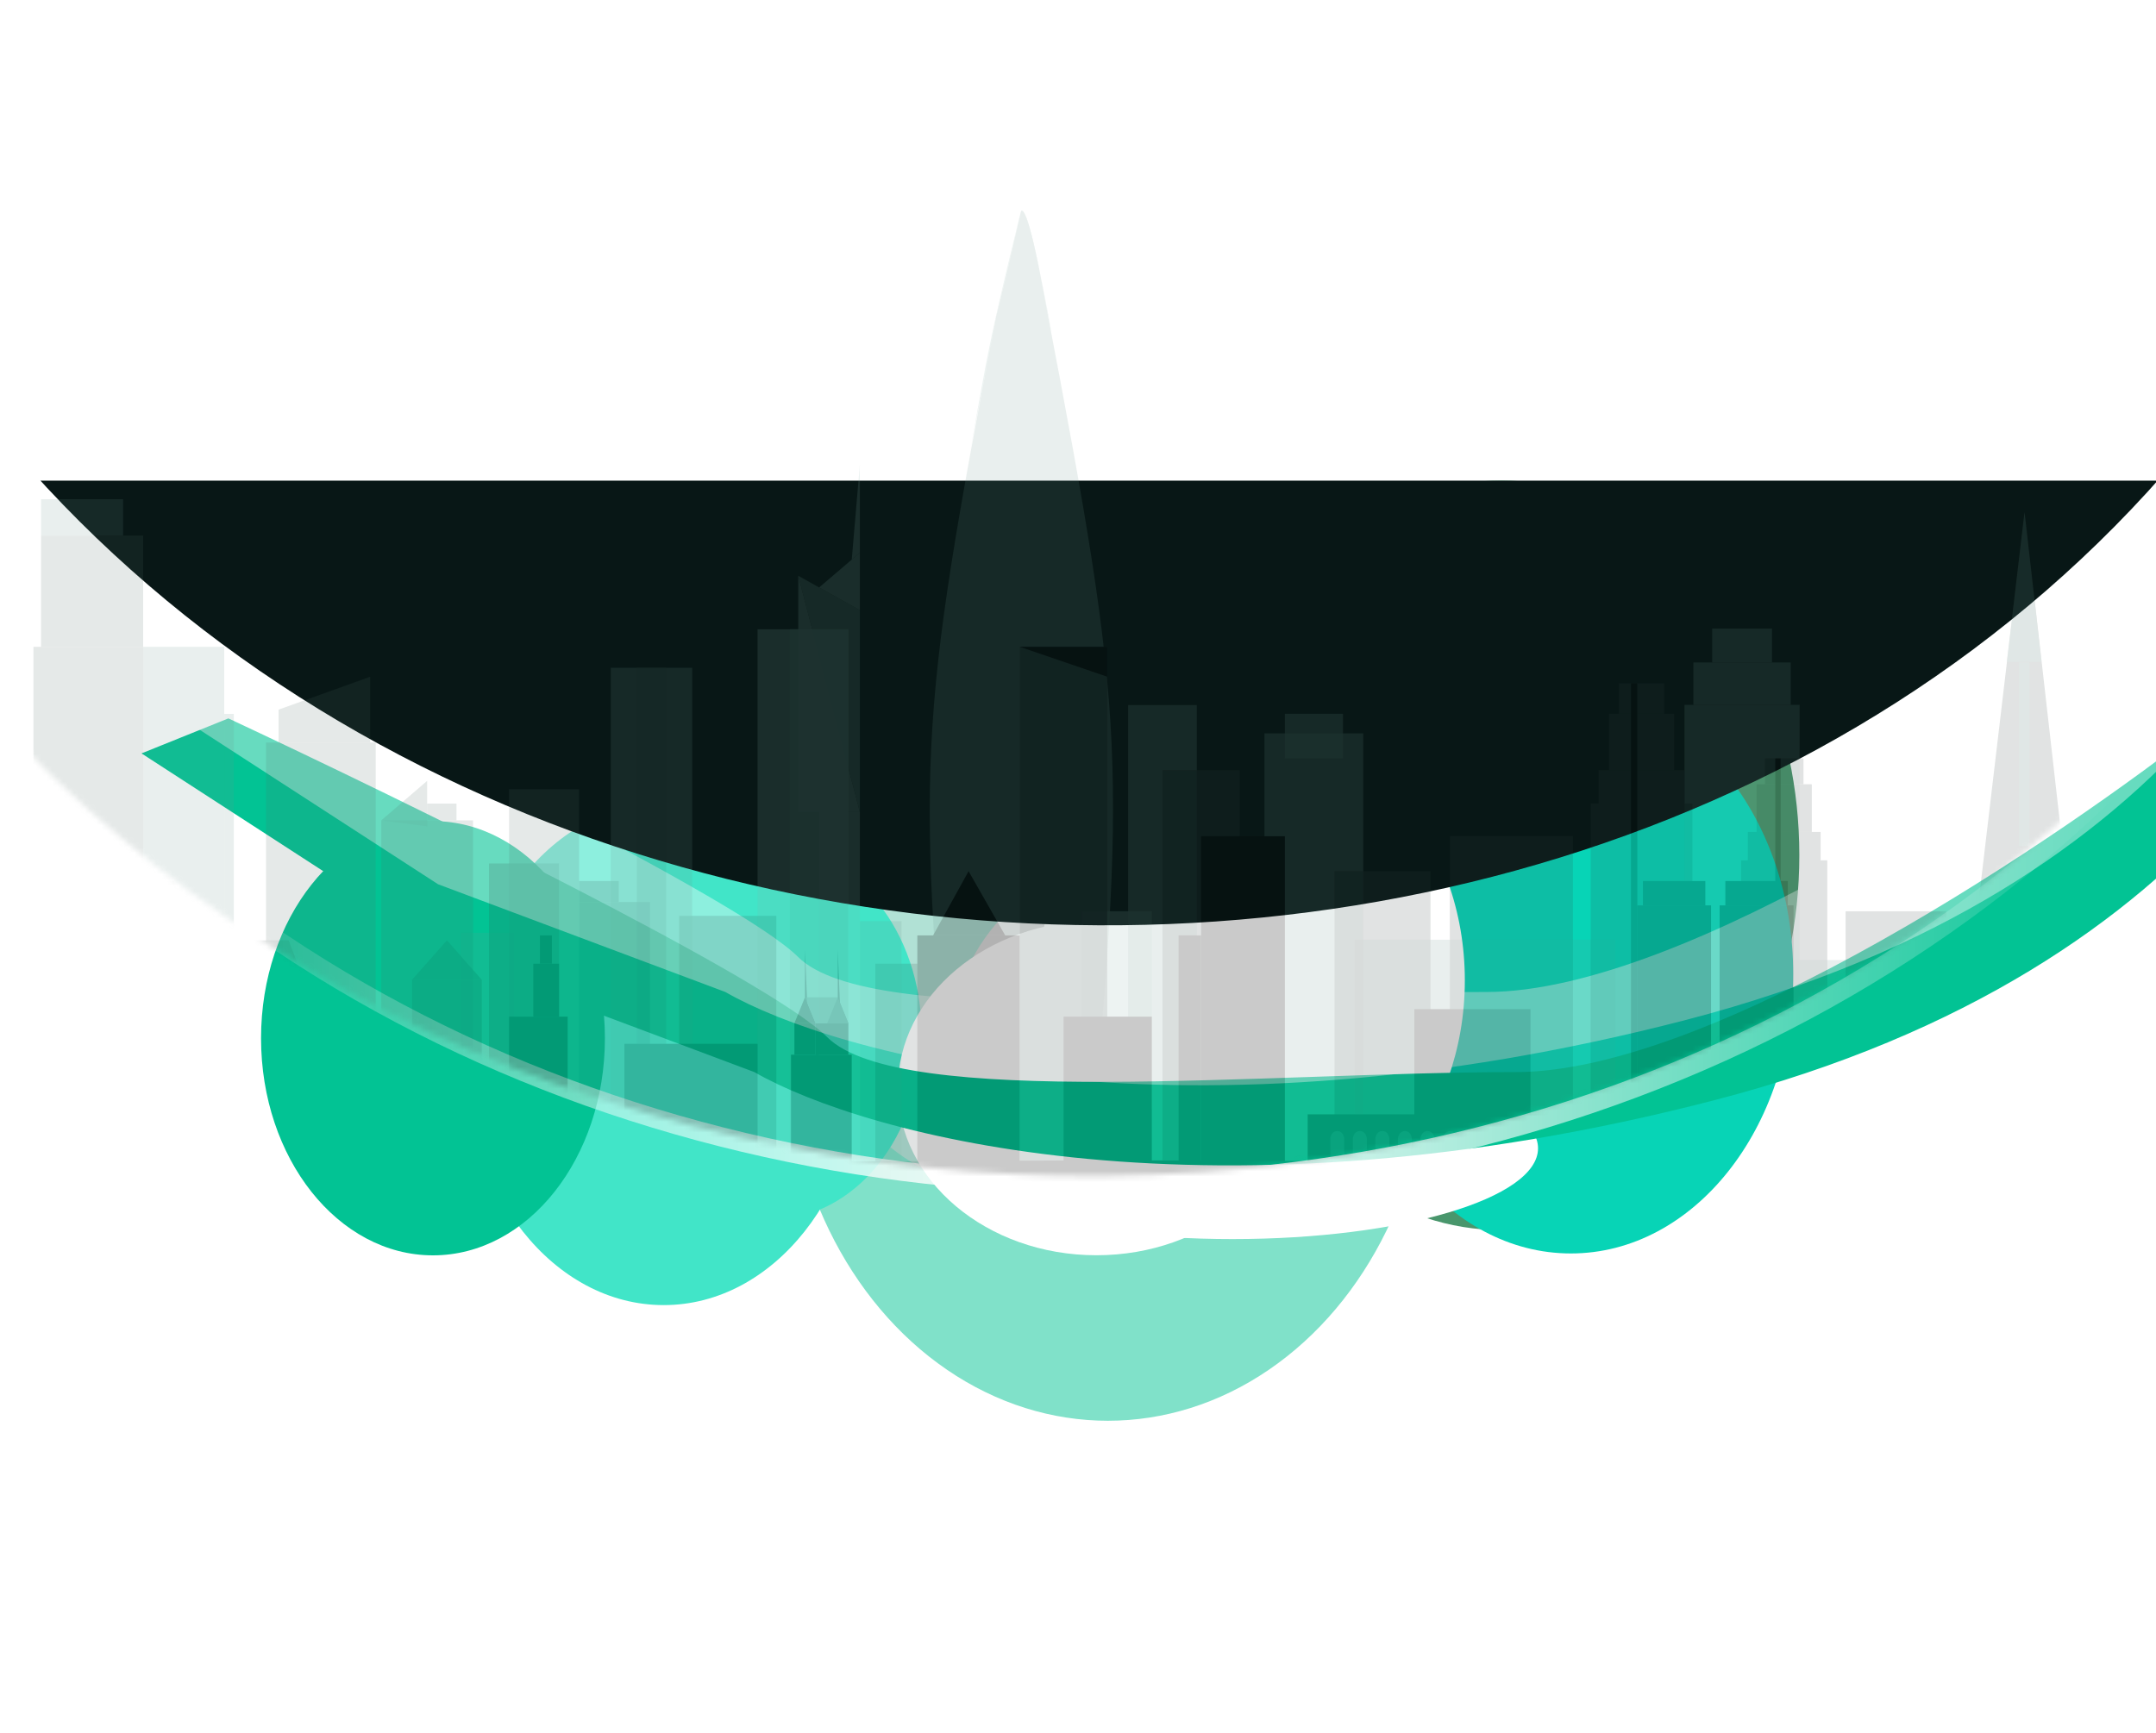
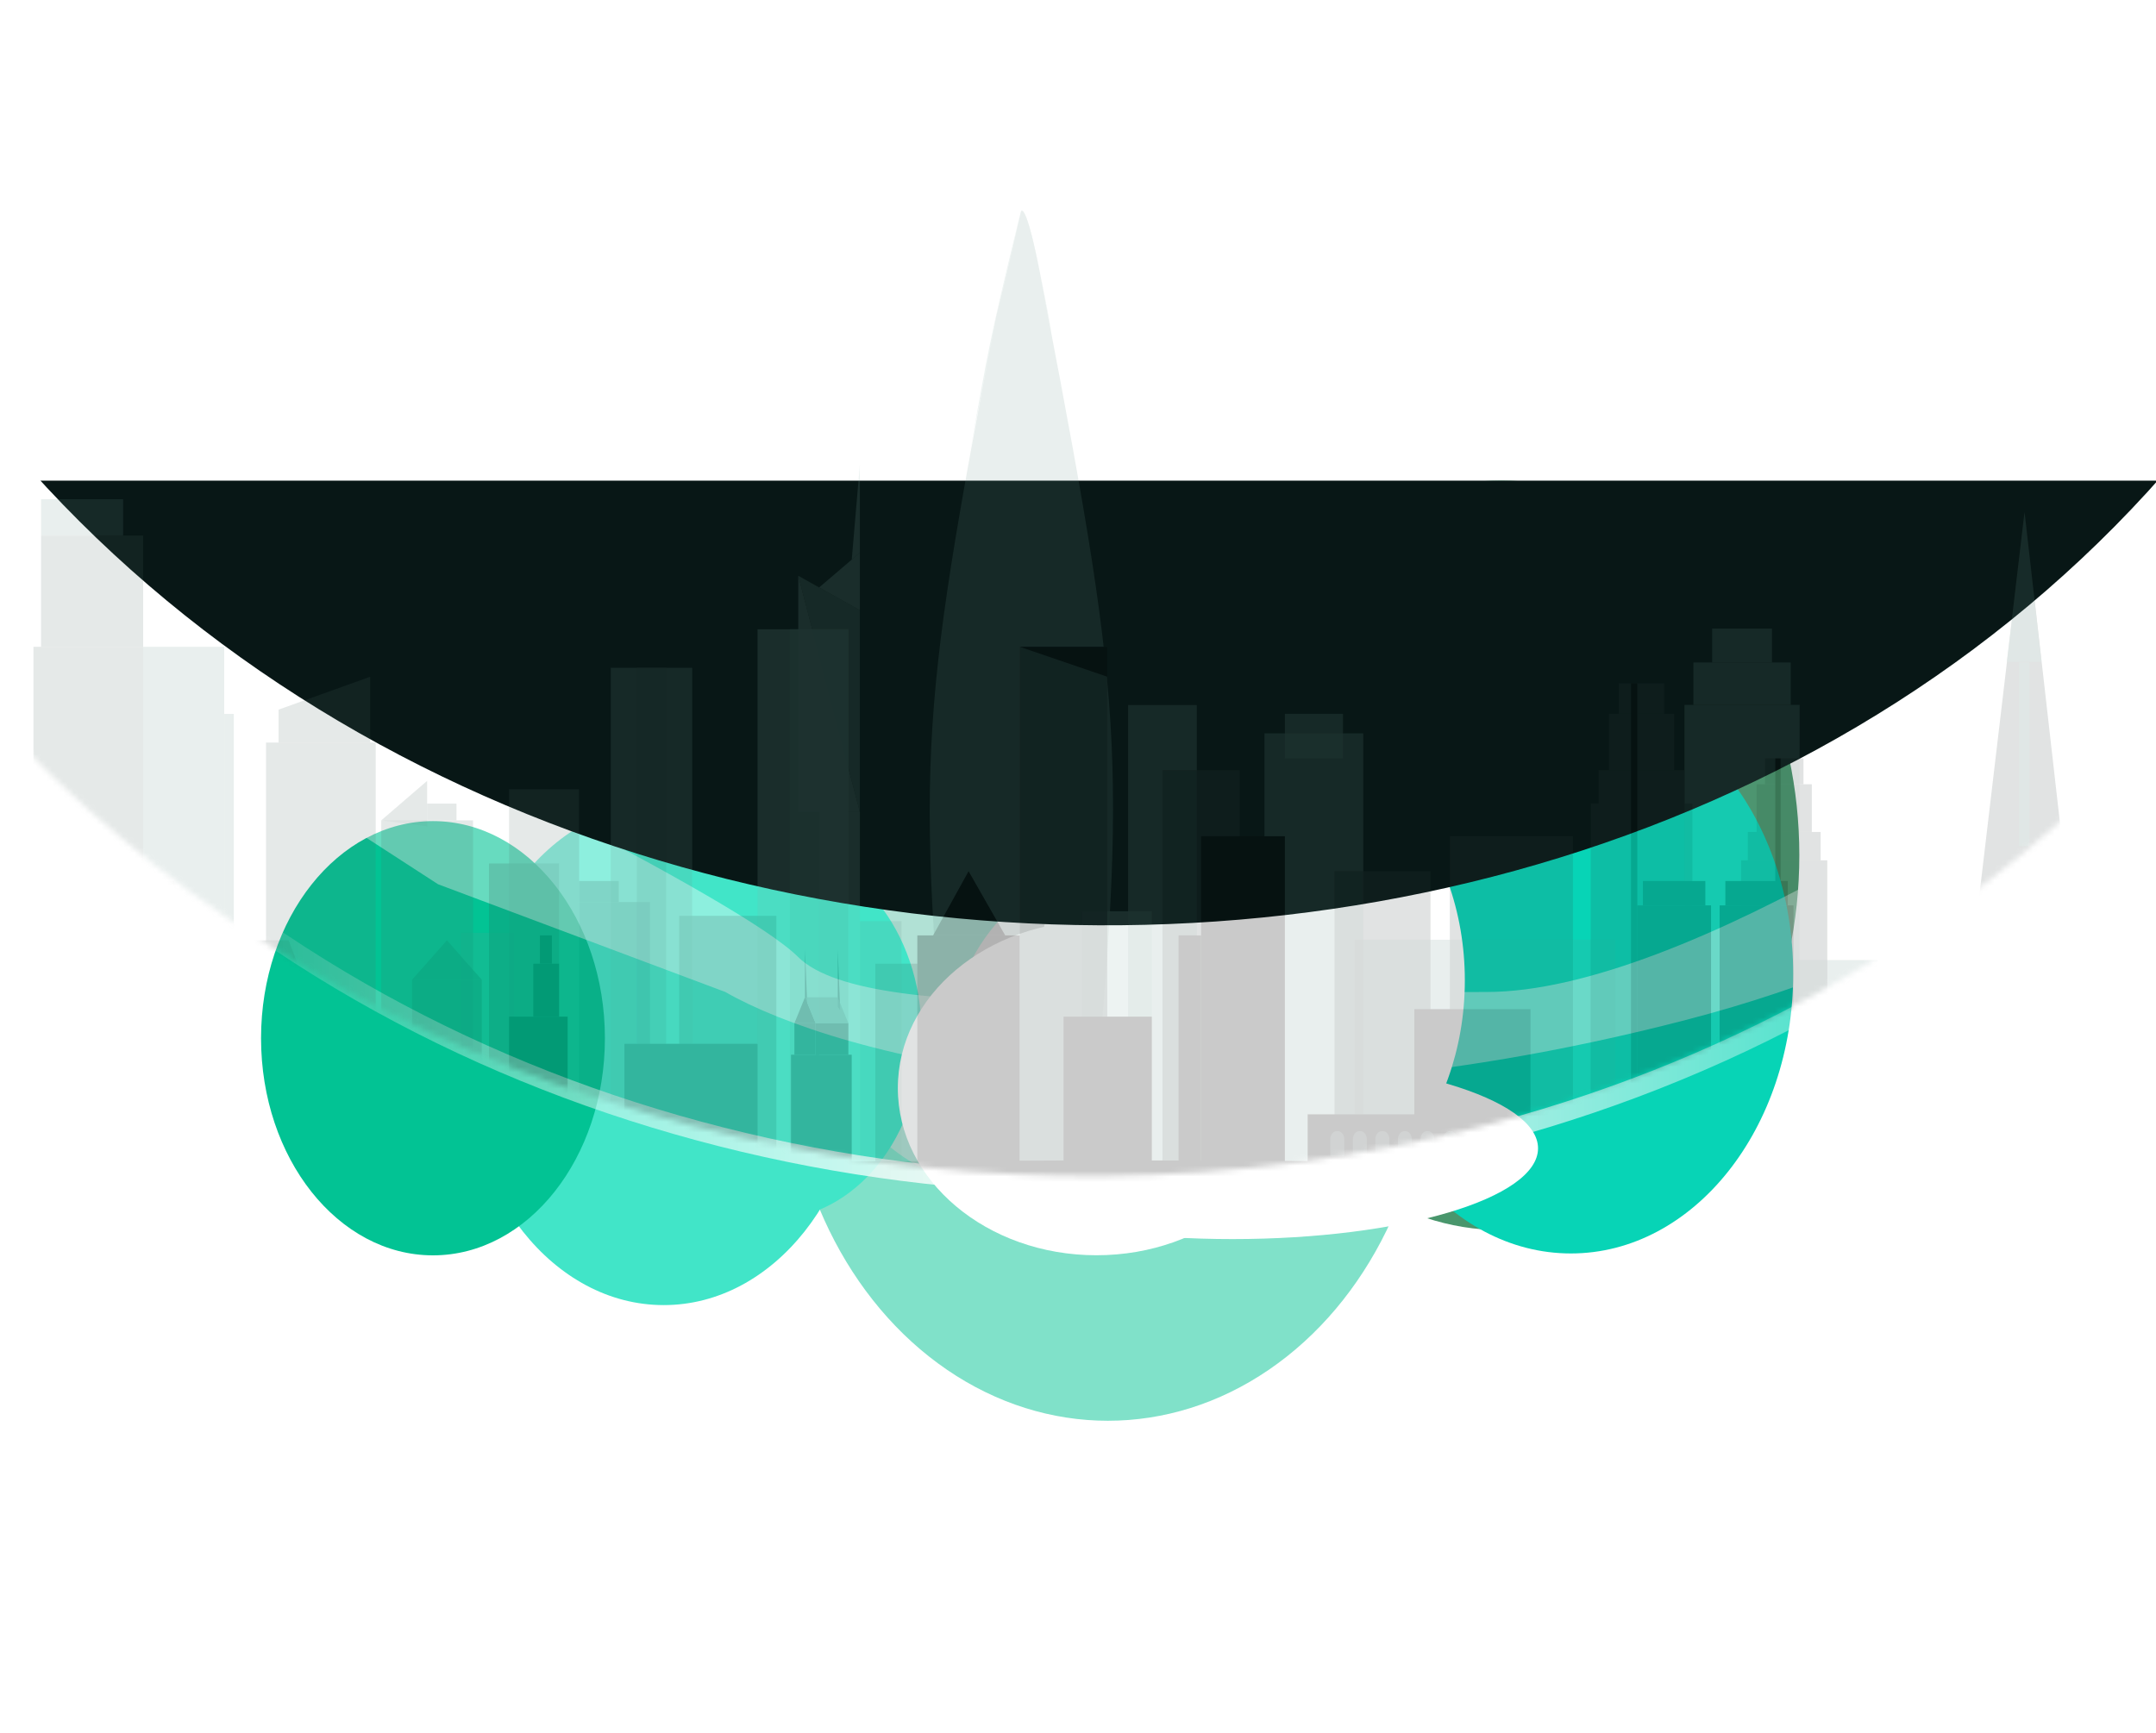
<svg xmlns="http://www.w3.org/2000/svg" width="393" height="316" viewBox="0 0 393 316" fill="none">
  <g clip-path="url(#clip0_1149_235)">
    <g opacity="0.5" filter="url(#filter0_f_1149_235)">
      <ellipse cx="201.955" cy="189.726" rx="58.629" ry="69.317" fill="#02C394" />
    </g>
    <g opacity="0.5" filter="url(#filter1_f_1149_235)">
      <ellipse cx="275.976" cy="176.124" rx="38.789" ry="45.86" fill="#E1E1E1" />
    </g>
    <g opacity="0.5" filter="url(#filter2_f_1149_235)">
      <ellipse cx="184.066" cy="171.207" rx="38.789" ry="45.86" fill="#E1E1E1" />
    </g>
    <g filter="url(#filter3_f_1149_235)">
      <ellipse cx="202.006" cy="192.91" rx="29.157" ry="34.318" fill="#E1E1E1" />
    </g>
    <g filter="url(#filter4_f_1149_235)">
      <ellipse cx="242.948" cy="182.094" rx="29.157" ry="34.318" fill="#E1E1E1" />
    </g>
    <g filter="url(#filter5_f_1149_235)">
      <ellipse cx="120.983" cy="192.183" rx="36.287" ry="45.771" fill="#41E5C8" />
    </g>
    <g filter="url(#filter6_f_1149_235)">
      <ellipse cx="140.776" cy="188.472" rx="27.215" ry="33.813" fill="#41E5C8" />
    </g>
    <g filter="url(#filter7_f_1149_235)">
      <ellipse cx="273.673" cy="155.942" rx="54.311" ry="68.336" fill="#49966C" />
    </g>
    <g filter="url(#filter8_f_1149_235)">
      <path d="M110.262 189.297C110.262 211.159 96.231 228.883 78.923 228.883C61.615 228.883 47.584 211.159 47.584 189.297C47.584 167.434 61.615 149.71 78.923 149.71C96.231 149.71 110.262 167.434 110.262 189.297Z" fill="#02C394" />
    </g>
    <g filter="url(#filter9_f_1149_235)">
      <ellipse cx="199.866" cy="198.385" rx="36.207" ry="30.481" fill="white" />
    </g>
    <g filter="url(#filter10_f_1149_235)">
      <ellipse cx="286.345" cy="177.573" rx="40.524" ry="50.965" fill="#07D4B6" />
    </g>
    <g filter="url(#filter11_f_1149_235)">
      <ellipse cx="228.224" cy="178.745" rx="38.789" ry="45.86" fill="white" />
    </g>
    <g filter="url(#filter12_f_1149_235)">
      <ellipse cx="224.653" cy="209.366" rx="55.703" ry="16.551" fill="white" />
    </g>
    <g filter="url(#filter13_f_1149_235)">
-       <path d="M85.143 175.828L25.794 137.365L41.63 130.982C73.587 145.931 140.156 178.48 150.77 189.085C164.038 202.343 231.091 195.469 276.316 195.469C312.497 195.469 375.469 152.914 402.433 131.637L433.82 89.901C431.632 116.852 404.345 176.712 312.696 200.542C221.047 224.373 157.713 207.089 137.502 195.469L85.143 175.828Z" fill="#02C394" />
-     </g>
+       </g>
    <g filter="url(#filter14_f_1149_235)">
      <path d="M79.851 161.223L20.502 122.76L36.338 116.377C68.295 131.326 134.863 163.874 145.478 174.48C158.746 187.738 225.799 180.863 271.024 180.863C307.204 180.863 370.177 138.309 397.141 117.032L428.528 75.295C426.34 102.247 399.053 162.107 307.404 185.937C215.755 209.768 152.421 192.484 132.21 180.863L79.851 161.223Z" fill="white" fill-opacity="0.4" />
    </g>
    <g filter="url(#filter15_dd_1149_235)">
      <path d="M-26.909 83.943C62.019 255.714 338.744 259.202 426.567 83.943C426.567 83.943 -115.836 -87.828 -26.909 83.943Z" fill="#081716" />
    </g>
    <path d="M-25.174 87.254C62.986 255.54 331.288 262.166 428.363 86.385" stroke="url(#paint0_linear_1149_235)" stroke-width="3.517" />
  </g>
  <mask id="mask0_1149_235" style="mask-type:alpha" maskUnits="userSpaceOnUse" x="-72" y="0" width="499" height="215">
    <path d="M426.785 86.21C326.153 264.084 57.869 249.61 -32.04 87.606C-121.949 -74.399 -32.04 37.904 -32.04 37.904H426.785V86.21Z" fill="#081716" />
  </mask>
  <g mask="url(#mask0_1149_235)">
    <g opacity="0.21">
      <path d="M407.941 197.213H389.27V215.154L407.941 215.702V197.213Z" fill="#2F3F3D" fill-opacity="0.7" />
      <path d="M354.779 214.139L369.061 93.394L382.986 216.026L354.779 214.139Z" fill="#2F3F3D" fill-opacity="0.7" />
      <path d="M294.454 171.34H246.922V211.585H294.454V171.34Z" fill="#6A9389" fill-opacity="0.7" />
      <path d="M209.954 166.157H197.215V202.209H209.954V166.157Z" fill="#84AFA6" fill-opacity="0.7" />
      <path d="M342.279 175.041H315.855V216.026H342.279V175.041Z" fill="#6A9389" fill-opacity="0.7" />
      <path d="M328.047 128.517H307.048V214.376H328.047V128.517Z" fill="#6A9389" fill-opacity="0.7" />
      <path d="M326.419 120.786H308.677V128.517H326.419V120.786Z" fill="#6A9389" fill-opacity="0.7" />
      <path d="M322.999 114.606H312.097V120.786H322.999V114.606Z" fill="#6A9389" fill-opacity="0.7" />
      <path d="M190.832 56.532C187.074 35.287 186.088 38.585 186.088 38.585C186.088 38.585 183.424 50.497 181.601 57.578C167.282 132.464 166.8 139.556 174.147 216.014H198.179C205.521 139.556 205.146 131.419 190.832 56.532Z" fill="#6A9389" fill-opacity="0.7" />
      <path d="M164.338 167.951H156.733V214.344H164.338V167.951Z" fill="#6A9389" fill-opacity="0.7" />
      <path d="M173.169 175.707H159.557V214.376H173.169V175.707Z" fill="#2F3F3D" fill-opacity="0.7" />
      <path d="M156.738 148.041H149.316V214.139H156.738V148.041Z" fill="#84AFA6" fill-opacity="0.7" />
      <path d="M145.509 104.981L156.733 148.047H145.509V104.981Z" fill="#84AFA6" fill-opacity="0.7" />
      <path d="M145.509 104.981L156.733 111.254V148.047L145.509 104.981Z" fill="#6A9389" fill-opacity="0.7" />
      <path d="M154.638 114.731H138.087V213.653H154.638V114.731Z" fill="#84AFA6" fill-opacity="0.7" />
      <path d="M154.638 114.731H143.985V213.653H154.638V114.731Z" fill="#6A9389" fill-opacity="0.7" />
      <path d="M126.173 121.758H111.33V214.139H126.173V121.758Z" fill="#6A9389" fill-opacity="0.7" />
      <path d="M121.427 121.758H116.076V213.659H121.427V121.758Z" fill="#4A6660" fill-opacity="0.7" />
      <path d="M93.727 170.082H83.993V214.375H93.727V170.082Z" fill="#6A9389" fill-opacity="0.7" />
      <path d="M105.557 143.898H92.794V214.139H105.557V143.898Z" fill="#4A6660" fill-opacity="0.7" />
      <path d="M26.095 117.933H6.099V216.026H26.095V117.933Z" fill="#4A6660" fill-opacity="0.7" />
      <path d="M68.484 135.388H48.489V216.026H68.484V135.388Z" fill="#4A6660" fill-opacity="0.7" />
      <path d="M86.226 149.574H69.497V216.033H86.226V149.574Z" fill="#4A6660" fill-opacity="0.7" />
      <path d="M101.903 157.429H89.14V216.033H101.903V157.429Z" fill="#2F3F3D" fill-opacity="0.7" />
      <path d="M40.873 117.933H26.095V216.026H40.873V117.933Z" fill="#6A9389" fill-opacity="0.7" />
      <path d="M40.878 216.033H42.616V130.156H40.878V216.033Z" fill="#6A9389" fill-opacity="0.7" />
-       <path d="M33.571 168.306H20.833V216.026H33.571V168.306Z" fill="#2F3F3D" fill-opacity="0.7" />
      <path d="M31.178 202.782H15.536V216.033H31.178V202.782Z" fill="black" />
      <path d="M31.178 202.776H15.536L17.849 198.321H28.86L31.178 202.776Z" fill="black" />
      <path d="M33.571 168.306L20.764 168.307L22.66 160.632H31.675L33.571 168.306Z" fill="#2F3F3D" fill-opacity="0.7" />
      <path d="M59.921 184.006H41.017V216.026H59.921V184.006Z" fill="#2F3F3D" fill-opacity="0.7" />
      <path d="M59.916 184.005H40.913L43.728 178.853H57.106L59.916 184.005Z" fill="#2F3F3D" fill-opacity="0.7" />
      <path d="M54.024 175.147H44.572V198.085H54.024V175.147Z" fill="#2F3F3D" fill-opacity="0.7" />
      <path d="M54.024 175.147H44.522L45.927 171.452H52.618L54.024 175.147Z" fill="#2F3F3D" fill-opacity="0.7" />
      <path d="M36.311 189.774H30.836V216.026H36.311V189.774Z" fill="black" />
      <path d="M36.311 189.774H30.836L31.645 185.364H35.497L36.311 189.774Z" fill="black" />
      <path d="M87.82 178.629H75.121V213.653H87.82V178.629Z" fill="#2F3F3D" fill-opacity="0.7" />
      <path d="M56.913 198.321H38.654V216.026H56.913V198.321Z" fill="black" />
      <path d="M69.869 199.437H61.882V214.139H69.869V199.437Z" fill="black" />
      <path d="M85.849 199.437H77.862V214.139H85.849V199.437Z" fill="black" />
      <path d="M77.862 197.213H69.874V214.139L77.862 214.139L77.862 197.213Z" fill="black" />
      <path d="M75.121 178.635L81.471 171.452L87.82 178.635H75.121Z" fill="#2F3F3D" fill-opacity="0.7" />
      <path d="M26.095 97.642H7.489V117.933L26.095 117.933L26.095 97.642Z" fill="#4A6660" fill-opacity="0.7" />
      <path d="M22.441 91.02H7.489V97.642L22.441 97.642V91.02Z" fill="#6A9389" fill-opacity="0.7" />
      <path d="M67.476 123.384L50.787 129.383V135.389H67.476V123.384Z" fill="#4A6660" fill-opacity="0.7" />
      <path d="M69.497 149.574L77.862 142.372V150.664L69.497 149.574Z" fill="#4A6660" fill-opacity="0.7" />
      <path d="M83.208 146.515H77.862V149.567H83.208V146.515Z" fill="#4A6660" fill-opacity="0.7" />
      <path d="M103.467 185.364H92.794V213.659H103.467V185.364Z" fill="black" />
      <path d="M101.903 175.707H97.207V185.364H101.903V175.707Z" fill="black" />
      <path d="M100.593 170.549H98.418V175.707H100.593V170.549Z" fill="black" />
      <path d="M118.493 164.469H105.557V213.659H118.493V164.469Z" fill="#2F3F3D" fill-opacity="0.7" />
      <path d="M141.512 166.98H123.805V213.653H141.512V166.98Z" fill="#2F3F3D" fill-opacity="0.7" />
      <path d="M112.785 160.632H105.557V164.469L112.785 164.469V160.632Z" fill="#2F3F3D" fill-opacity="0.7" />
      <path d="M156.733 111.254L156.733 100.776L149.316 107.105L156.733 111.254Z" fill="#84AFA6" fill-opacity="0.7" />
      <path d="M156.733 100.776L156.733 84.747L155.258 102.034L156.733 100.776Z" fill="#84AFA6" fill-opacity="0.7" />
      <path d="M149.281 192.303H144.188V214.338H149.281V192.303Z" fill="black" />
      <path d="M148.671 186.56H144.804V192.303H148.671V186.56Z" fill="black" />
      <path d="M144.804 186.566L146.735 181.825L148.671 186.566H144.804Z" fill="black" />
      <path d="M146.735 183.588L147.177 184.192L146.735 173.116V183.588Z" fill="black" />
      <path d="M155.253 192.303H148.666V214.338H155.253V192.303Z" fill="black" />
      <path d="M154.638 186.56H148.666V192.303H154.638V186.56Z" fill="black" />
-       <path d="M150.775 186.566L152.711 181.825L154.643 186.566H150.775Z" fill="black" />
      <path d="M152.712 183.588L153.149 184.192L152.712 173.116V183.588Z" fill="black" />
      <path d="M152.711 181.825H146.735L148.671 186.566H154.643L152.711 181.825Z" fill="#2F3F3D" fill-opacity="0.7" />
      <path d="M138.092 190.316H113.827V216.026H138.092V190.316Z" fill="black" />
      <path d="M185.897 170.549H167.212V214.338H185.897V170.549Z" fill="black" />
      <path d="M170.086 170.549H183.232L176.555 158.843L170.086 170.549Z" fill="black" />
      <path d="M181.601 57.578C178.961 72.398 178.128 74.49 176.03 87.392C176.03 87.392 178.503 72.142 180.503 62.496C182.47 53.002 186.088 38.585 186.088 38.585C187.403 35.287 193.771 72.049 190.832 56.532C187.074 35.287 186.088 38.585 186.088 38.585C186.088 38.585 183.424 50.497 181.601 57.578Z" fill="#84AFA6" fill-opacity="0.7" />
      <path d="M201.832 117.933H185.897V214.375H201.832V117.933Z" fill="#2F3F3D" fill-opacity="0.7" />
      <path d="M185.897 117.933L201.837 123.384V117.933H185.897Z" fill="black" />
      <path d="M218.16 128.548H205.635V214.139H218.16V128.548Z" fill="#6A9389" fill-opacity="0.7" />
      <path d="M225.983 140.403H211.895V214.375H225.983V140.403Z" fill="#2F3F3D" fill-opacity="0.7" />
      <path d="M248.501 133.713H230.486V213.659H248.501V133.713Z" fill="#6A9389" fill-opacity="0.7" />
      <path d="M234.209 152.47H218.944V214.375H234.209V152.47Z" fill="black" />
      <path d="M218.944 170.549H214.833V214.375H218.944L218.944 170.549Z" fill="black" />
      <path d="M209.954 185.364H193.87V216.026H209.954V185.364Z" fill="black" />
      <path d="M244.802 130.149H234.204V138.279H244.802V130.149Z" fill="#6A9389" fill-opacity="0.7" />
      <path d="M260.752 158.837H243.264V214.375H260.752V158.837Z" fill="#2F3F3D" fill-opacity="0.7" />
      <path d="M286.72 152.47H264.282V214.375H286.72V152.47Z" fill="#2F3F3D" fill-opacity="0.7" />
      <path d="M308.488 146.515H289.957V214.375H308.488V146.515Z" fill="#2F3F3D" fill-opacity="0.7" />
      <path d="M301.176 203.174H238.364V214.376H301.176V203.174Z" fill="black" />
      <path d="M243.685 206.227H243.839C244.158 206.227 244.463 206.386 244.689 206.669C244.914 206.951 245.041 207.335 245.041 207.735V210.849H242.484V207.735C242.484 207.335 242.611 206.951 242.836 206.669C243.061 206.386 243.367 206.227 243.685 206.227Z" fill="#2F3F3D" fill-opacity="0.7" />
      <path d="M247.796 206.227H247.95C248.268 206.227 248.574 206.386 248.799 206.669C249.024 206.951 249.151 207.335 249.151 207.735V210.849H246.594V207.735C246.594 207.537 246.626 207.341 246.686 207.158C246.746 206.975 246.835 206.809 246.946 206.669C247.058 206.529 247.19 206.417 247.336 206.342C247.482 206.266 247.638 206.227 247.796 206.227Z" fill="#2F3F3D" fill-opacity="0.7" />
      <path d="M251.906 206.227H252.06C252.379 206.227 252.684 206.386 252.909 206.669C253.135 206.951 253.261 207.335 253.261 207.735V210.849H250.695V207.735C250.695 207.536 250.726 207.338 250.787 207.155C250.848 206.971 250.938 206.804 251.05 206.664C251.163 206.524 251.296 206.413 251.443 206.338C251.59 206.263 251.747 206.225 251.906 206.227Z" fill="#2F3F3D" fill-opacity="0.7" />
      <path d="M256.021 206.227H256.155C256.474 206.227 256.78 206.386 257.005 206.669C257.23 206.951 257.357 207.335 257.357 207.735V210.849H254.815V207.735C254.815 207.536 254.846 207.339 254.907 207.156C254.968 206.973 255.057 206.806 255.169 206.666C255.281 206.526 255.414 206.415 255.56 206.34C255.706 206.265 255.863 206.226 256.021 206.227Z" fill="#2F3F3D" fill-opacity="0.7" />
      <path d="M260.127 206.227H260.281C260.599 206.227 260.905 206.386 261.13 206.669C261.355 206.951 261.482 207.335 261.482 207.735V210.849H258.926V207.735C258.926 207.537 258.957 207.341 259.017 207.158C259.077 206.975 259.166 206.809 259.277 206.669C259.389 206.529 259.521 206.417 259.667 206.342C259.813 206.266 259.969 206.227 260.127 206.227Z" fill="#2F3F3D" fill-opacity="0.7" />
      <path d="M264.242 206.227H264.396C264.715 206.227 265.02 206.386 265.245 206.669C265.471 206.951 265.597 207.335 265.597 207.735V210.849H263.041V207.735C263.041 207.335 263.167 206.951 263.393 206.669C263.618 206.386 263.923 206.227 264.242 206.227Z" fill="#2F3F3D" fill-opacity="0.7" />
      <path d="M268.358 206.227H268.511C268.83 206.227 269.136 206.386 269.361 206.669C269.586 206.951 269.713 207.335 269.713 207.735V210.849H267.156V207.735C267.156 207.335 267.283 206.951 267.508 206.669C267.733 206.386 268.039 206.227 268.358 206.227Z" fill="#2F3F3D" fill-opacity="0.7" />
      <path d="M272.468 206.227H272.622C272.94 206.227 273.246 206.386 273.471 206.669C273.697 206.951 273.823 207.335 273.823 207.735V210.849H271.267V207.735C271.267 207.335 271.393 206.951 271.619 206.669C271.844 206.386 272.149 206.227 272.468 206.227Z" fill="#2F3F3D" fill-opacity="0.7" />
      <path d="M276.578 206.227H276.732C277.051 206.227 277.356 206.386 277.581 206.669C277.807 206.951 277.933 207.335 277.933 207.735V210.849H275.377V207.735C275.377 207.335 275.503 206.951 275.729 206.669C275.954 206.386 276.259 206.227 276.578 206.227Z" fill="#2F3F3D" fill-opacity="0.7" />
      <path d="M280.693 206.227H280.847C281.166 206.227 281.471 206.386 281.697 206.669C281.922 206.951 282.049 207.335 282.049 207.735V210.849H279.487V207.735C279.487 207.536 279.518 207.339 279.579 207.156C279.64 206.973 279.729 206.806 279.841 206.666C279.953 206.526 280.086 206.415 280.232 206.34C280.378 206.265 280.535 206.226 280.693 206.227Z" fill="#2F3F3D" fill-opacity="0.7" />
      <path d="M284.804 206.227H284.947C285.266 206.227 285.572 206.386 285.797 206.669C286.022 206.951 286.149 207.335 286.149 207.735V210.849H283.592V207.735C283.592 207.536 283.624 207.338 283.685 207.155C283.746 206.971 283.835 206.804 283.948 206.664C284.06 206.524 284.194 206.413 284.341 206.338C284.488 206.263 284.645 206.225 284.804 206.227Z" fill="#2F3F3D" fill-opacity="0.7" />
      <path d="M288.919 206.227H289.073C289.392 206.227 289.697 206.386 289.922 206.669C290.148 206.951 290.274 207.335 290.274 207.735V210.849H287.718V207.735C287.718 207.537 287.749 207.341 287.809 207.158C287.87 206.975 287.958 206.809 288.07 206.669C288.181 206.529 288.314 206.417 288.459 206.342C288.605 206.266 288.761 206.227 288.919 206.227Z" fill="#2F3F3D" fill-opacity="0.7" />
      <path d="M293.03 206.227H293.184C293.502 206.227 293.808 206.386 294.033 206.669C294.258 206.951 294.385 207.335 294.385 207.735V210.849H291.828V207.735C291.828 207.537 291.859 207.341 291.92 207.158C291.98 206.975 292.069 206.809 292.18 206.669C292.292 206.529 292.424 206.417 292.57 206.342C292.716 206.266 292.872 206.227 293.03 206.227Z" fill="#2F3F3D" fill-opacity="0.7" />
      <path d="M278.981 183.993H257.813V203.473H278.981V183.993Z" fill="black" />
      <path d="M307.054 140.403H291.392V146.515H307.054V140.403Z" fill="#2F3F3D" fill-opacity="0.7" />
      <path d="M305.162 130.149H293.283V140.403H305.162V130.149Z" fill="#2F3F3D" fill-opacity="0.7" />
      <path d="M303.36 124.586H295.08V130.149H303.36V124.586Z" fill="#2F3F3D" fill-opacity="0.7" />
      <path d="M298.455 124.586H297.303V203.324H298.455V124.586Z" fill="black" />
      <path d="M333.081 156.862H317.374V214.375H333.081V156.862Z" fill="#2F3F3D" fill-opacity="0.7" />
      <path d="M331.869 151.686H318.595V156.869H331.869V151.686Z" fill="#2F3F3D" fill-opacity="0.7" />
      <path d="M326.93 165.073H313.462V214.382H326.93V165.073Z" fill="black" />
      <path d="M325.882 160.632H314.504V165.073H325.882V160.632Z" fill="black" />
      <path d="M311.894 165.073H298.426V214.382H311.894V165.073Z" fill="black" />
      <path d="M310.851 160.632H299.473V165.073H310.851V160.632Z" fill="black" />
      <path d="M330.261 142.995H320.193V151.686H330.261V142.995Z" fill="#2F3F3D" fill-opacity="0.7" />
      <path d="M328.742 138.279H321.723V142.995H328.742V138.279Z" fill="#2F3F3D" fill-opacity="0.7" />
      <path d="M324.577 138.279H323.604V205.006H324.577V138.279Z" fill="black" />
      <path d="M11.754 202.203H-1.863V216.026H11.754V202.203Z" fill="black" />
-       <path d="M354.779 166.157H336.422V214.145H354.779V166.157Z" fill="#2F3F3D" fill-opacity="0.7" />
+       <path d="M354.779 166.157H336.422H354.779V166.157Z" fill="#2F3F3D" fill-opacity="0.7" />
      <path d="M362.28 182.797H349.423V216.026H362.28V182.797Z" fill="black" />
      <path d="M369.031 93.394L372.129 120.655H365.805L369.031 93.394Z" fill="#6A9389" fill-opacity="0.7" />
      <path d="M369.925 120.786H368.009V154.277H369.925V120.786Z" fill="#6A9389" fill-opacity="0.7" />
      <path d="M393.663 185.364H369.925V215.154H393.663V185.364Z" fill="black" />
      <path d="M-12.621 215.777L0.857 215.154L41.291 213.715L68.251 213.017C77.236 212.781 86.221 212.669 95.207 212.488L108.684 212.239L149.123 211.778L203.039 211.547L256.955 211.778L297.393 212.239L310.871 212.488C319.856 212.669 328.841 212.781 337.826 213.017L364.787 213.715L405.22 215.142L418.703 215.765V216.263L203.039 216.512L-12.621 216.263V215.777Z" fill="black" />
    </g>
  </g>
  <defs>
    <filter id="filter0_f_1149_235" x="98.549" y="75.631" width="206.813" height="228.19" filterUnits="userSpaceOnUse" color-interpolation-filters="sRGB">
      <feFlood flood-opacity="0" result="BackgroundImageFix" />
      <feBlend mode="normal" in="SourceGraphic" in2="BackgroundImageFix" result="shape" />
      <feGaussianBlur stdDeviation="22.389" result="effect1_foregroundBlur_1149_235" />
    </filter>
    <filter id="filter1_f_1149_235" x="192.41" y="85.486" width="167.133" height="181.276" filterUnits="userSpaceOnUse" color-interpolation-filters="sRGB">
      <feFlood flood-opacity="0" result="BackgroundImageFix" />
      <feBlend mode="normal" in="SourceGraphic" in2="BackgroundImageFix" result="shape" />
      <feGaussianBlur stdDeviation="22.389" result="effect1_foregroundBlur_1149_235" />
    </filter>
    <filter id="filter2_f_1149_235" x="100.5" y="80.569" width="167.133" height="181.276" filterUnits="userSpaceOnUse" color-interpolation-filters="sRGB">
      <feFlood flood-opacity="0" result="BackgroundImageFix" />
      <feBlend mode="normal" in="SourceGraphic" in2="BackgroundImageFix" result="shape" />
      <feGaussianBlur stdDeviation="22.389" result="effect1_foregroundBlur_1149_235" />
    </filter>
    <filter id="filter3_f_1149_235" x="133.699" y="119.44" width="136.616" height="146.939" filterUnits="userSpaceOnUse" color-interpolation-filters="sRGB">
      <feFlood flood-opacity="0" result="BackgroundImageFix" />
      <feBlend mode="normal" in="SourceGraphic" in2="BackgroundImageFix" result="shape" />
      <feGaussianBlur stdDeviation="19.576" result="effect1_foregroundBlur_1149_235" />
    </filter>
    <filter id="filter4_f_1149_235" x="169.013" y="102.998" width="147.869" height="158.192" filterUnits="userSpaceOnUse" color-interpolation-filters="sRGB">
      <feFlood flood-opacity="0" result="BackgroundImageFix" />
      <feBlend mode="normal" in="SourceGraphic" in2="BackgroundImageFix" result="shape" />
      <feGaussianBlur stdDeviation="22.389" result="effect1_foregroundBlur_1149_235" />
    </filter>
    <filter id="filter5_f_1149_235" x="19.493" y="81.209" width="202.98" height="221.949" filterUnits="userSpaceOnUse" color-interpolation-filters="sRGB">
      <feFlood flood-opacity="0" result="BackgroundImageFix" />
      <feBlend mode="normal" in="SourceGraphic" in2="BackgroundImageFix" result="shape" />
      <feGaussianBlur stdDeviation="32.602" result="effect1_foregroundBlur_1149_235" />
    </filter>
    <filter id="filter6_f_1149_235" x="48.358" y="89.456" width="184.837" height="198.032" filterUnits="userSpaceOnUse" color-interpolation-filters="sRGB">
      <feFlood flood-opacity="0" result="BackgroundImageFix" />
      <feBlend mode="normal" in="SourceGraphic" in2="BackgroundImageFix" result="shape" />
      <feGaussianBlur stdDeviation="32.602" result="effect1_foregroundBlur_1149_235" />
    </filter>
    <filter id="filter7_f_1149_235" x="154.159" y="22.403" width="239.027" height="267.078" filterUnits="userSpaceOnUse" color-interpolation-filters="sRGB">
      <feFlood flood-opacity="0" result="BackgroundImageFix" />
      <feBlend mode="normal" in="SourceGraphic" in2="BackgroundImageFix" result="shape" />
      <feGaussianBlur stdDeviation="32.602" result="effect1_foregroundBlur_1149_235" />
    </filter>
    <filter id="filter8_f_1149_235" x="-17.619" y="84.507" width="193.084" height="209.578" filterUnits="userSpaceOnUse" color-interpolation-filters="sRGB">
      <feFlood flood-opacity="0" result="BackgroundImageFix" />
      <feBlend mode="normal" in="SourceGraphic" in2="BackgroundImageFix" result="shape" />
      <feGaussianBlur stdDeviation="32.602" result="effect1_foregroundBlur_1149_235" />
    </filter>
    <filter id="filter9_f_1149_235" x="143.258" y="147.504" width="113.215" height="101.763" filterUnits="userSpaceOnUse" color-interpolation-filters="sRGB">
      <feFlood flood-opacity="0" result="BackgroundImageFix" />
      <feBlend mode="normal" in="SourceGraphic" in2="BackgroundImageFix" result="shape" />
      <feGaussianBlur stdDeviation="10.2" result="effect1_foregroundBlur_1149_235" />
    </filter>
    <filter id="filter10_f_1149_235" x="180.618" y="61.405" width="211.454" height="232.336" filterUnits="userSpaceOnUse" color-interpolation-filters="sRGB">
      <feFlood flood-opacity="0" result="BackgroundImageFix" />
      <feBlend mode="normal" in="SourceGraphic" in2="BackgroundImageFix" result="shape" />
      <feGaussianBlur stdDeviation="32.602" result="effect1_foregroundBlur_1149_235" />
    </filter>
    <filter id="filter11_f_1149_235" x="172.552" y="116.002" width="111.343" height="125.487" filterUnits="userSpaceOnUse" color-interpolation-filters="sRGB">
      <feFlood flood-opacity="0" result="BackgroundImageFix" />
      <feBlend mode="normal" in="SourceGraphic" in2="BackgroundImageFix" result="shape" />
      <feGaussianBlur stdDeviation="8.442" result="effect1_foregroundBlur_1149_235" />
    </filter>
    <filter id="filter12_f_1149_235" x="146.439" y="170.303" width="156.428" height="78.124" filterUnits="userSpaceOnUse" color-interpolation-filters="sRGB">
      <feFlood flood-opacity="0" result="BackgroundImageFix" />
      <feBlend mode="normal" in="SourceGraphic" in2="BackgroundImageFix" result="shape" />
      <feGaussianBlur stdDeviation="11.255" result="effect1_foregroundBlur_1149_235" />
    </filter>
    <filter id="filter13_f_1149_235" x="-15.007" y="49.1" width="489.628" height="204.181" filterUnits="userSpaceOnUse" color-interpolation-filters="sRGB">
      <feFlood flood-opacity="0" result="BackgroundImageFix" />
      <feBlend mode="normal" in="SourceGraphic" in2="BackgroundImageFix" result="shape" />
      <feGaussianBlur stdDeviation="20.401" result="effect1_foregroundBlur_1149_235" />
    </filter>
    <filter id="filter14_f_1149_235" x="-20.299" y="34.495" width="489.628" height="204.181" filterUnits="userSpaceOnUse" color-interpolation-filters="sRGB">
      <feFlood flood-opacity="0" result="BackgroundImageFix" />
      <feBlend mode="normal" in="SourceGraphic" in2="BackgroundImageFix" result="shape" />
      <feGaussianBlur stdDeviation="20.401" result="effect1_foregroundBlur_1149_235" />
    </filter>
    <filter id="filter15_dd_1149_235" x="-124.693" y="-119.023" width="639.193" height="382.348" filterUnits="userSpaceOnUse" color-interpolation-filters="sRGB">
      <feFlood flood-opacity="0" result="BackgroundImageFix" />
      <feColorMatrix in="SourceAlpha" type="matrix" values="0 0 0 0 0 0 0 0 0 0 0 0 0 0 0 0 0 0 127 0" result="hardAlpha" />
      <feOffset dy="-6.683" />
      <feGaussianBlur stdDeviation="12.135" />
      <feComposite in2="hardAlpha" operator="out" />
      <feColorMatrix type="matrix" values="0 0 0 0 1 0 0 0 0 1 0 0 0 0 1 0 0 0 0.2 0" />
      <feBlend mode="normal" in2="BackgroundImageFix" result="effect1_dropShadow_1149_235" />
      <feColorMatrix in="SourceAlpha" type="matrix" values="0 0 0 0 0 0 0 0 0 0 0 0 0 0 0 0 0 0 127 0" result="hardAlpha" />
      <feOffset dy="-38.691" />
      <feGaussianBlur stdDeviation="43.967" />
      <feComposite in2="hardAlpha" operator="out" />
      <feColorMatrix type="matrix" values="0 0 0 0 0.248 0 0 0 0 0.004 0 0 0 0 0.935 0 0 0 0.12 0" />
      <feBlend mode="normal" in2="effect1_dropShadow_1149_235" result="effect2_dropShadow_1149_235" />
      <feBlend mode="normal" in="SourceGraphic" in2="effect2_dropShadow_1149_235" result="shape" />
    </filter>
    <linearGradient id="paint0_linear_1149_235" x1="-12.502" y1="151.622" x2="428.25" y2="151.622" gradientUnits="userSpaceOnUse">
      <stop offset="0.086" stop-color="white" stop-opacity="0" />
      <stop offset="0.5" stop-color="white" />
      <stop offset="0.905" stop-color="white" stop-opacity="0" />
    </linearGradient>
    <clipPath id="clip0_1149_235">
      <rect width="506.495" height="227.923" fill="white" transform="matrix(1 0 0 -1 -52.404 315.529)" />
    </clipPath>
  </defs>
</svg>